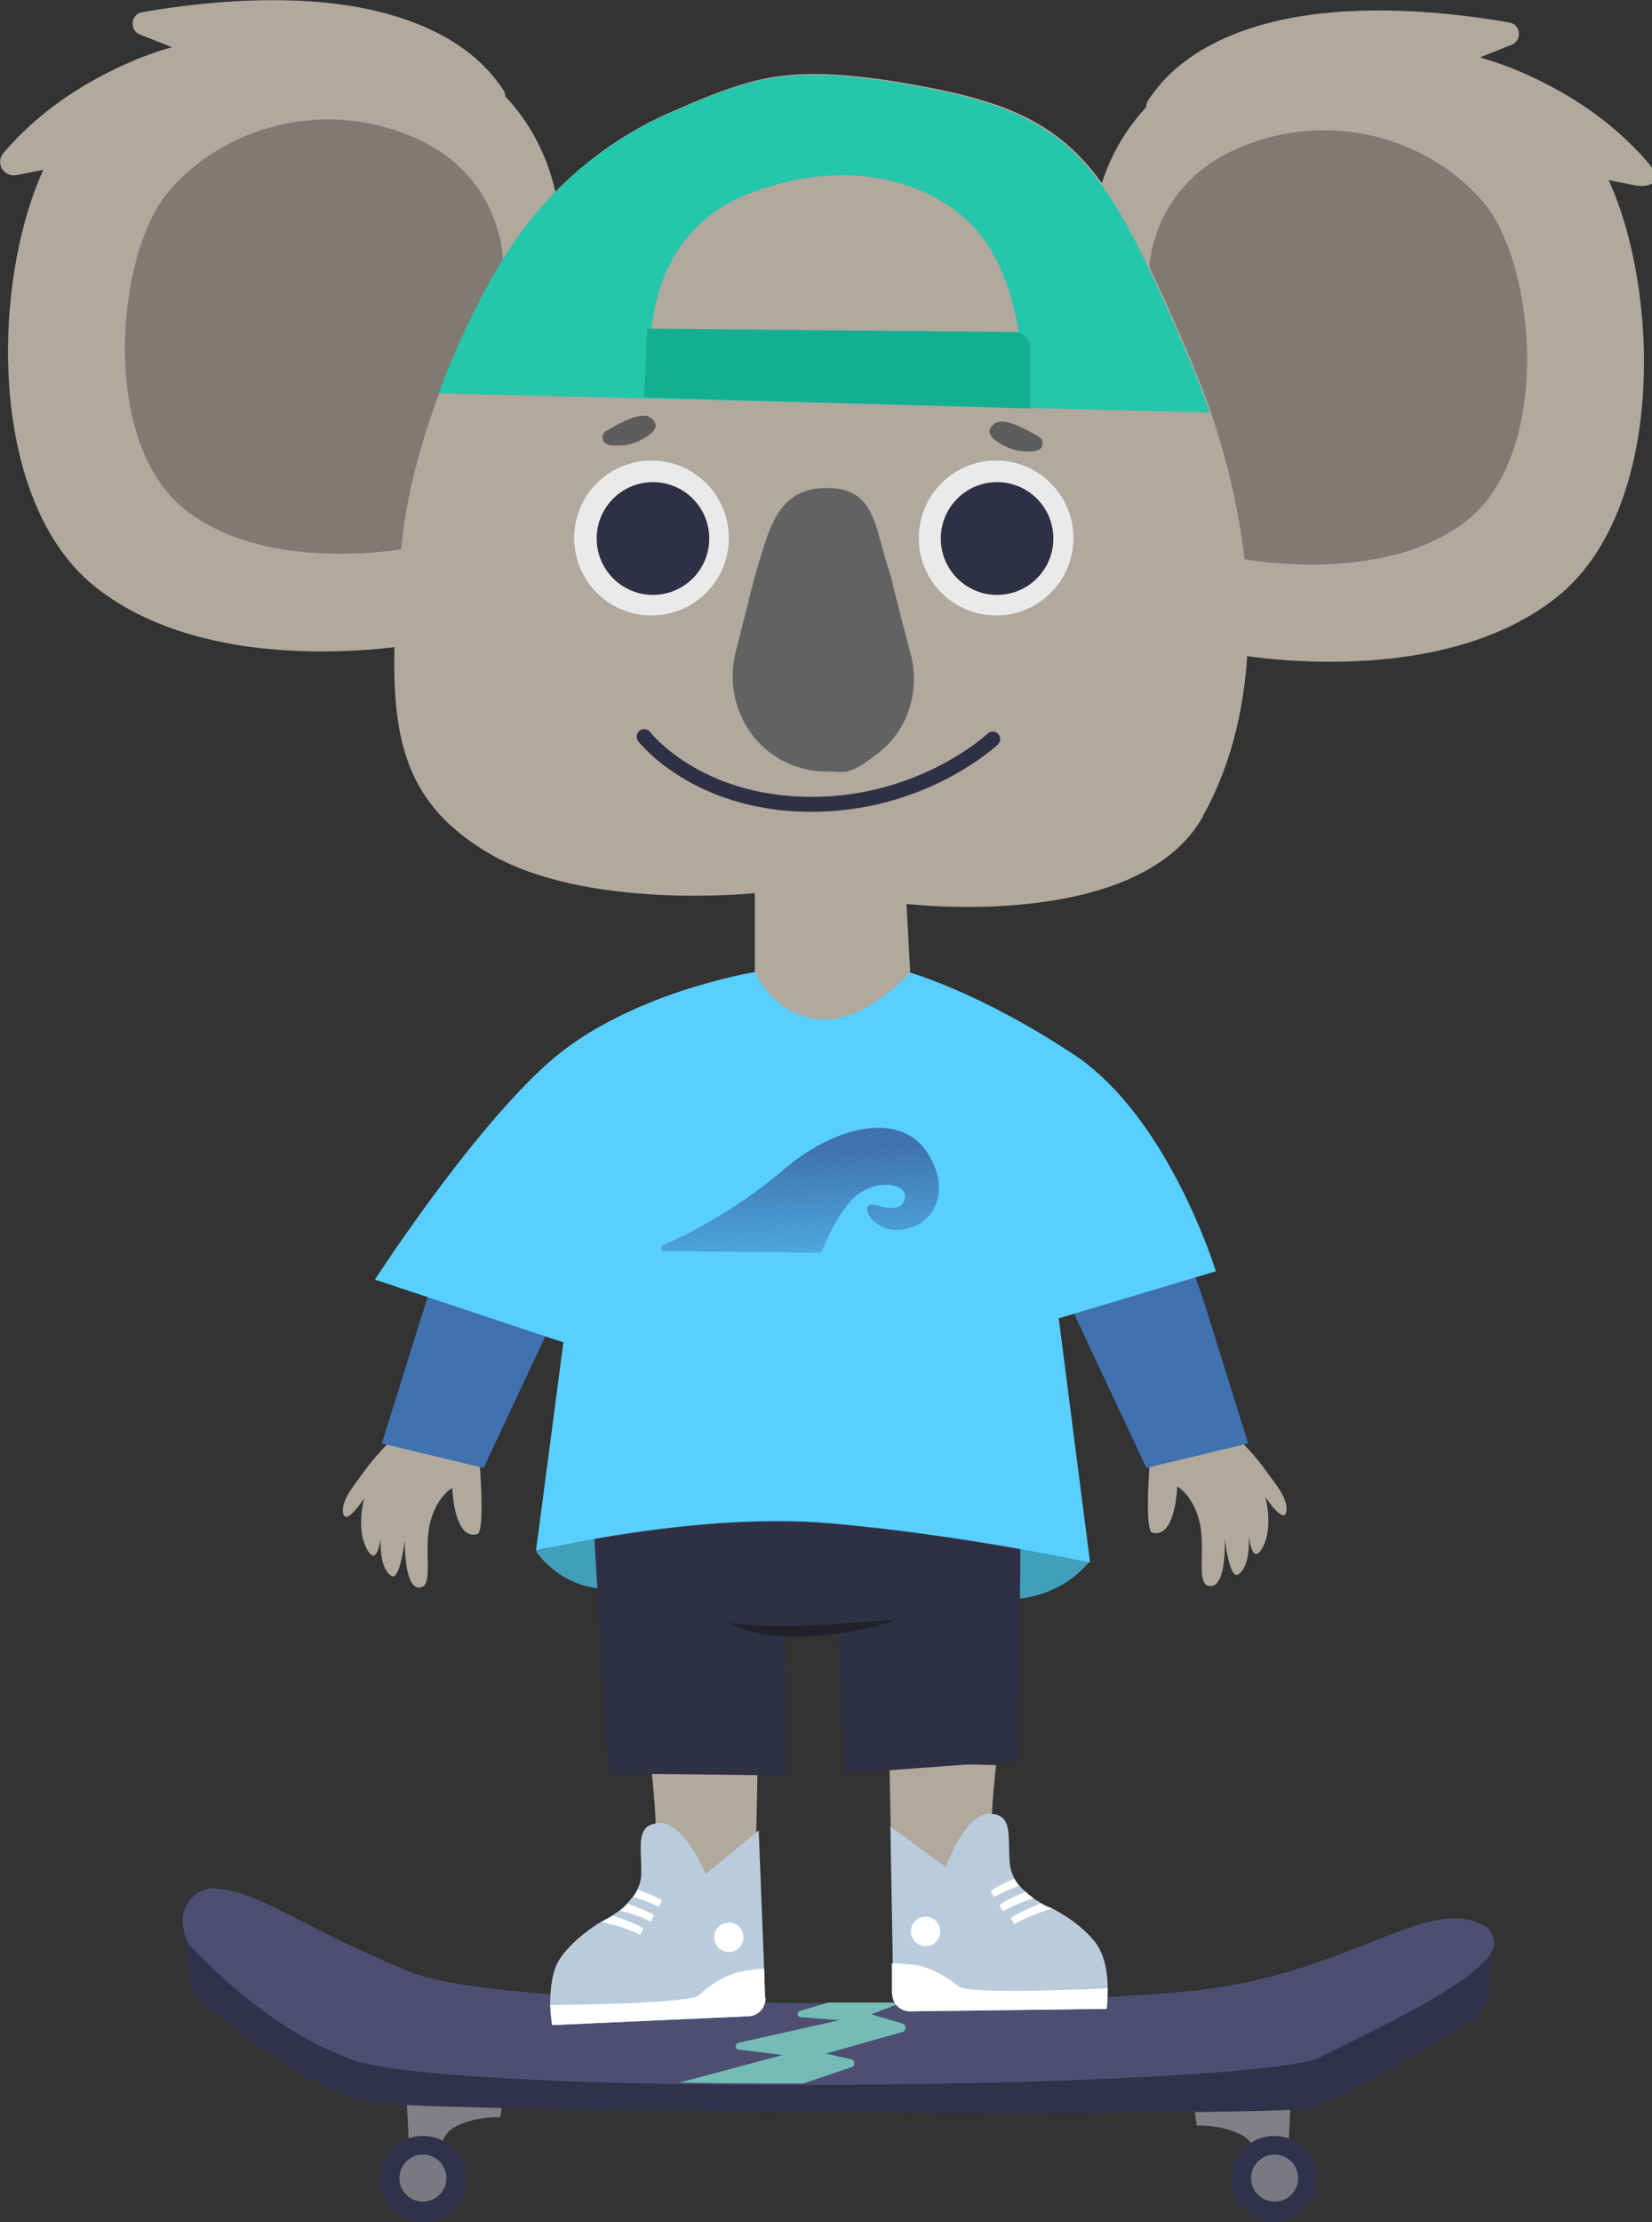
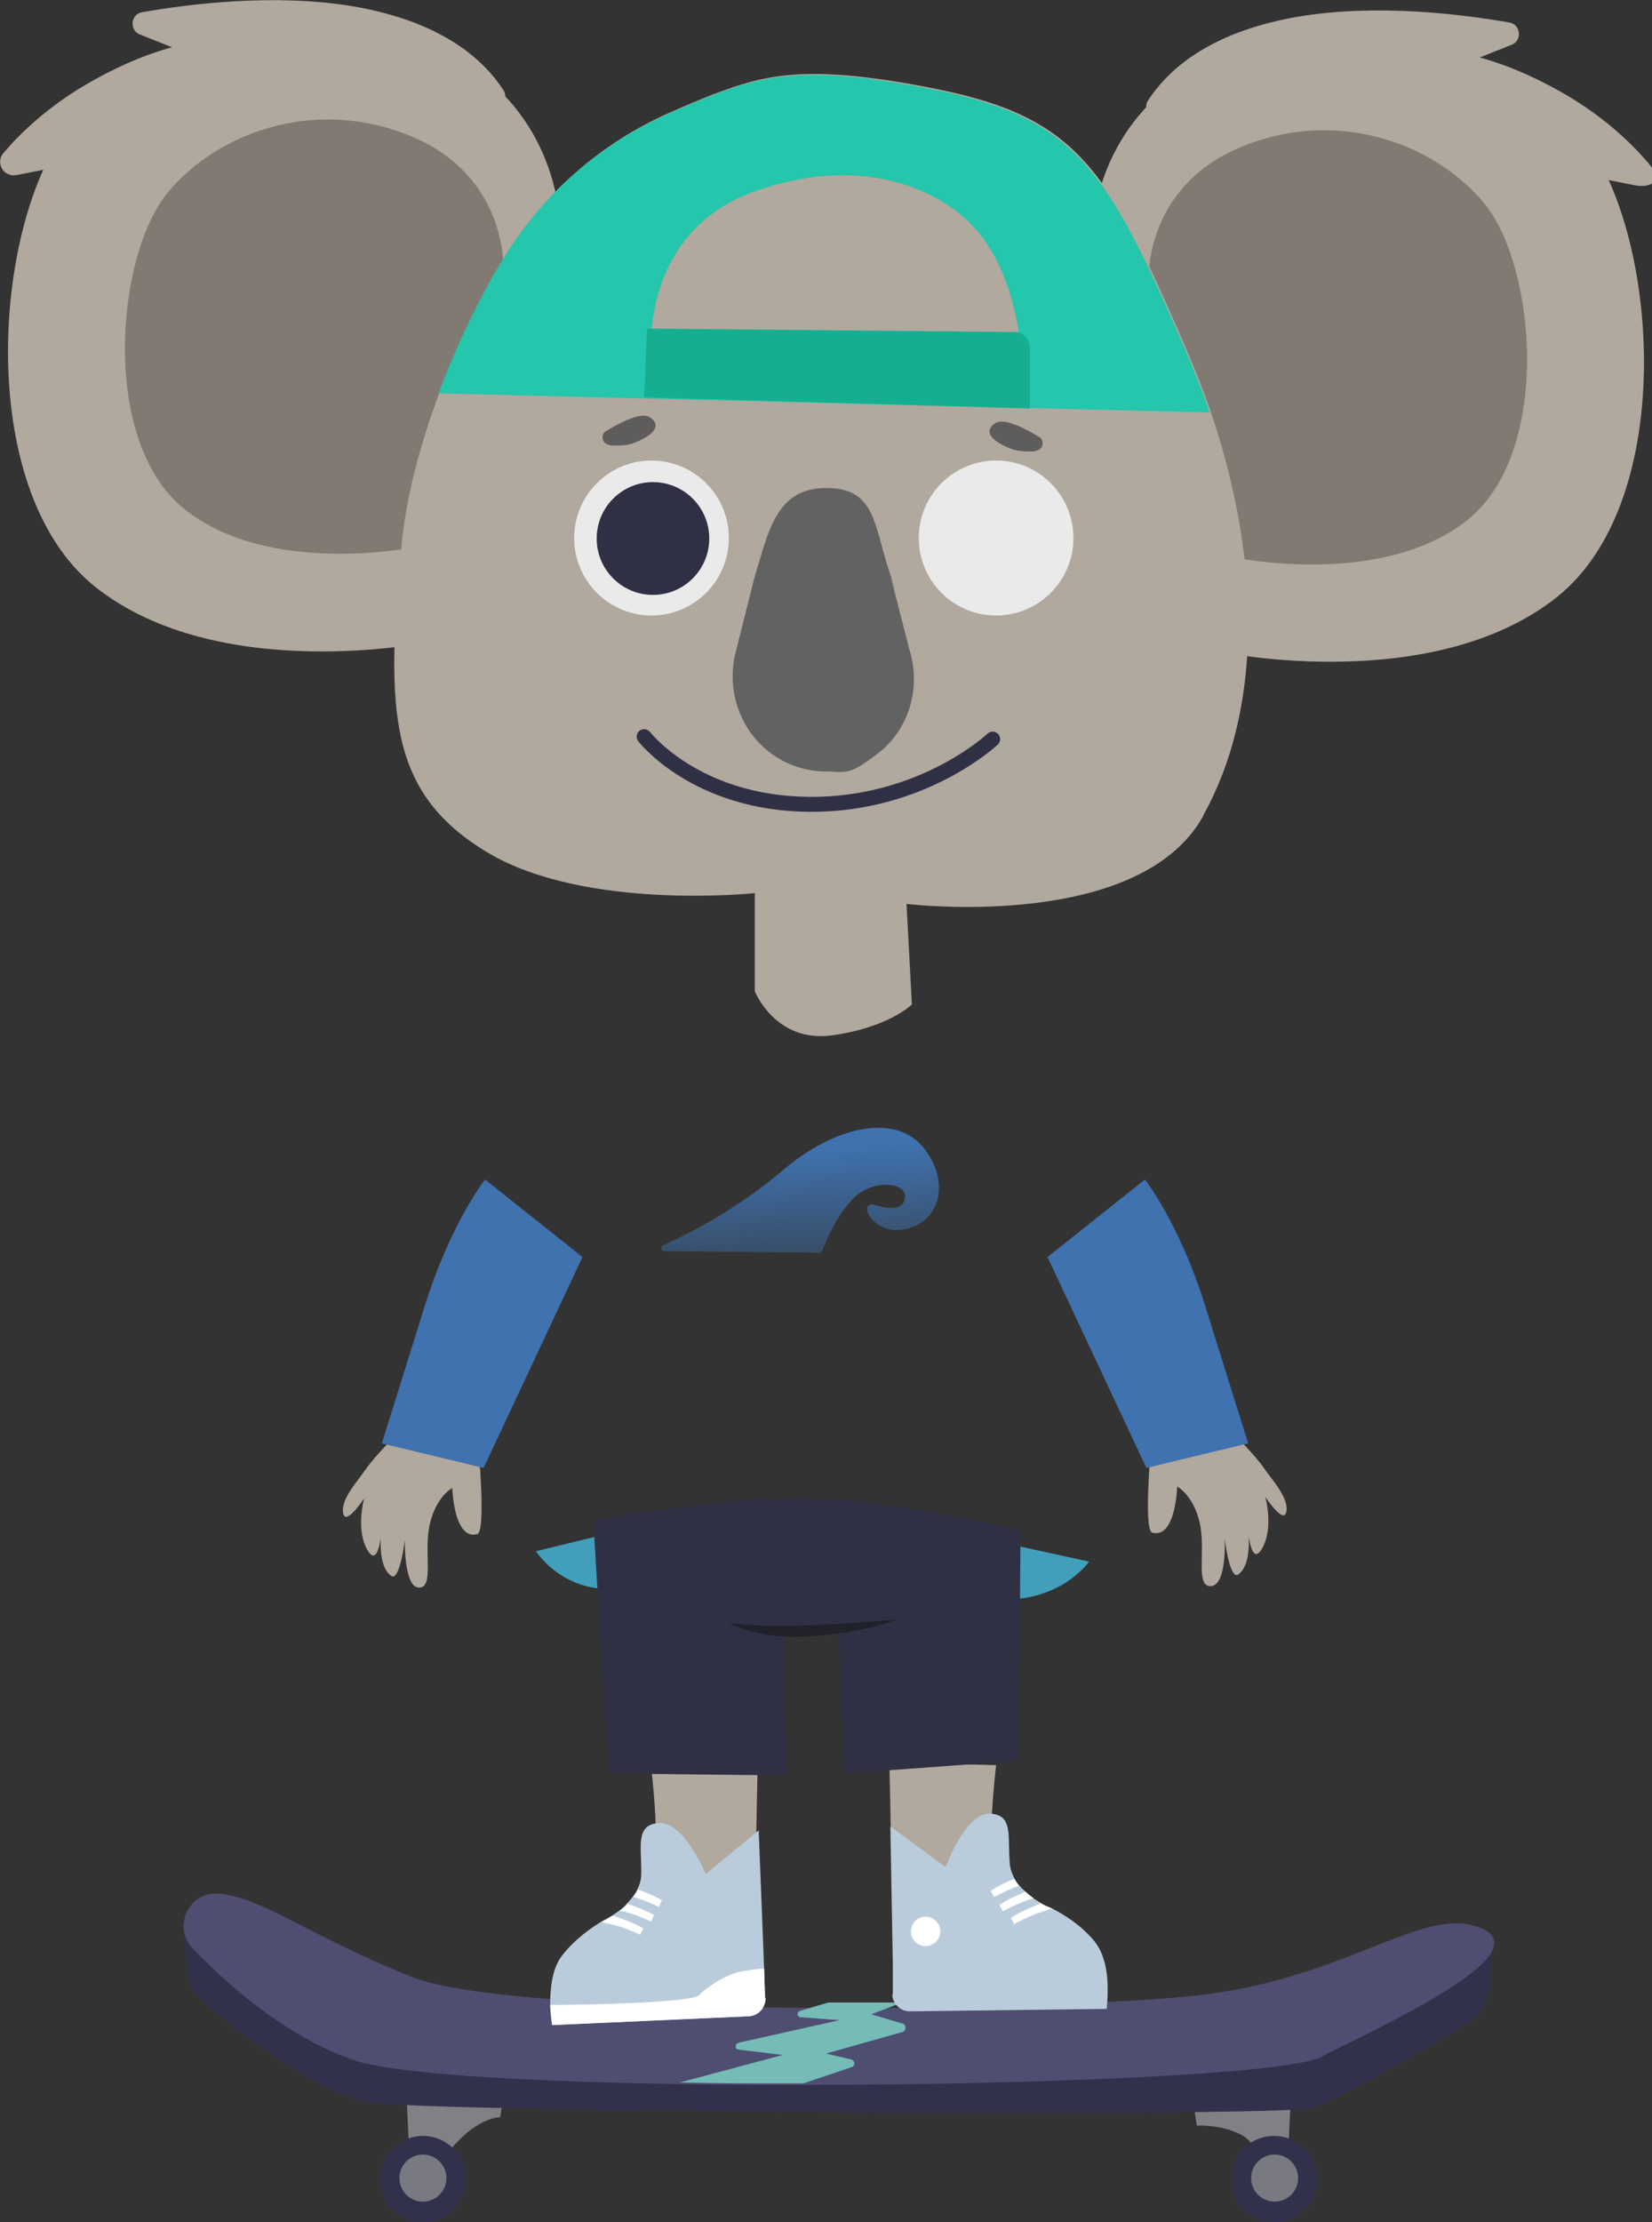
<svg xmlns="http://www.w3.org/2000/svg" width="287" height="386" viewBox="0 0 287 386" fill="none">
  <rect x="0" y="0" width="287" height="386" fill="#333333" stroke="none" />
  <g clip-path="url(#clip0_848_606)">
-     <path d="M70.666 364.872L71.176 375.691L77.044 374.924C77.044 374.924 75.598 371.431 79 369.472C82.486 367.513 86.908 367.768 86.908 367.768L87.418 364.275L70.666 364.787V364.872Z" fill="#808086" />
+     <path d="M70.666 364.872L71.176 375.691L77.044 374.924C82.486 367.513 86.908 367.768 86.908 367.768L87.418 364.275L70.666 364.787V364.872Z" fill="#808086" />
    <path d="M224.158 366.321L223.647 377.14L217.78 376.373C217.78 376.373 219.225 372.881 215.824 370.921C212.337 368.962 207.916 369.217 207.916 369.217L207.405 365.725L224.158 366.236V366.321Z" fill="#808086" />
    <path d="M31.719 333.436L32.654 342.466C32.909 344.681 33.93 346.725 35.63 348.088C41.413 352.944 55.359 363.934 64.373 365.212C76.023 366.916 221.777 367.767 227.899 366.149C232.491 364.871 247.798 355.841 254.941 351.411C257.322 349.963 258.768 347.492 258.853 344.681L259.108 335.991C259.108 335.991 226.113 355.756 212.763 356.352C199.497 356.948 67.689 351.922 55.529 346.385C43.369 340.847 31.719 333.436 31.719 333.436Z" fill="#31314C" />
-     <path d="M37.672 327.984C32.57 327.643 29.763 333.862 33.335 337.526C39.373 343.83 49.577 352.775 61.142 356.864C79.935 363.509 218.376 361.89 229.43 356.268C240.485 350.73 267.102 338.548 257.152 334.118C247.203 329.688 233.937 342.978 207.321 345.789C180.789 348.6 88.864 349.708 71.091 342.467C53.404 335.225 45.07 328.58 37.842 328.069C37.842 328.069 37.672 328.069 37.587 328.069L37.672 327.984Z" fill="#4E4E72" />
    <path d="M229.6 357.29C223.563 360.272 180.024 362.146 138.441 362.146C131.127 362.146 123.984 362.146 117.011 361.976C90.565 361.55 68.115 360.187 61.312 357.801C49.662 353.712 39.542 344.767 33.505 338.463C29.933 334.8 32.739 328.581 37.842 328.922C37.842 328.922 38.012 328.922 38.097 328.922C45.325 329.518 53.574 336.163 71.346 343.319C80.871 347.238 111.994 348.686 142.777 348.771C147.114 348.771 151.366 348.771 155.618 348.771C177.302 348.601 197.286 347.749 207.576 346.641C234.192 343.83 247.458 330.54 257.407 334.97C267.357 339.4 240.825 351.582 229.77 357.12L229.6 357.29Z" fill="#4E4E72" />
    <path d="M73.472 385.999C77.604 385.999 80.955 382.643 80.955 378.503C80.955 374.362 77.604 371.006 73.472 371.006C69.339 371.006 65.988 374.362 65.988 378.503C65.988 382.643 69.339 385.999 73.472 385.999Z" fill="#31314C" />
    <path d="M73.472 382.421C75.727 382.421 77.554 380.59 77.554 378.331C77.554 376.073 75.727 374.242 73.472 374.242C71.218 374.242 69.391 376.073 69.391 378.331C69.391 380.59 71.218 382.421 73.472 382.421Z" fill="#797981" />
    <path d="M221.351 385.999C225.484 385.999 228.835 382.643 228.835 378.503C228.835 374.362 225.484 371.006 221.351 371.006C217.219 371.006 213.868 374.362 213.868 378.503C213.868 382.643 217.219 385.999 221.351 385.999Z" fill="#31314C" />
    <path d="M221.436 382.421C223.691 382.421 225.518 380.59 225.518 378.331C225.518 376.073 223.691 374.242 221.436 374.242C219.182 374.242 217.354 376.073 217.354 378.331C217.354 380.59 219.182 382.421 221.436 382.421Z" fill="#797981" />
    <path d="M143.457 356.694L147.879 357.716C148.559 357.887 148.645 358.909 147.879 359.079L139.546 361.89C132.232 361.89 125.089 361.89 118.116 361.72L135.974 356.949L128.321 356.012C127.64 356.012 127.64 354.99 128.321 354.82L145.838 350.901L139.12 350.39C138.44 350.39 138.355 349.453 139.035 349.282L143.882 347.834C148.219 347.834 152.471 347.834 156.723 347.834L151.366 349.879L156.808 351.497C157.488 351.668 157.488 352.69 156.808 352.945L143.542 356.694H143.457Z" fill="#75BCB7" />
    <path d="M97.283 40.294C97.283 40.294 98.218 17.889 74.578 7.666C50.938 -2.472 25.852 5.536 12.416 21.467C-1.02 37.313 -4.932 84.849 16.582 101.972C38.097 119.011 74.578 111.514 74.578 111.514L97.283 40.294Z" fill="#B1A89E" />
    <path d="M87.418 46.257C87.418 46.257 88.014 30.838 71.857 23.852C55.7 16.866 38.437 22.404 29.253 33.308C20.069 44.213 17.348 76.841 32.145 88.512C46.856 100.183 71.857 95.072 71.857 95.072L87.418 46.257Z" fill="#807A73" />
    <path d="M85.463 18.656C87.164 18.912 88.439 17.037 87.419 15.589C84.442 11.074 77.725 3.918 61.397 1.107C47.706 -1.194 32.91 0.681 24.661 2.129C22.706 2.47 22.451 5.196 24.236 5.963L35.801 10.563C35.971 10.563 36.056 10.648 36.227 10.648L85.463 18.571V18.656Z" fill="#B1A89E" />
    <path d="M36.907 6.814C35.971 7.154 27.978 7.154 15.137 14.566C8.249 18.57 3.487 23.17 0.596 26.578C-0.85 28.282 0.596 30.837 2.892 30.412L24.406 26.152L36.992 6.729L36.907 6.814Z" fill="#B1A89E" />
    <path d="M189.718 42.083C189.718 42.083 188.783 19.678 212.423 9.455C236.063 -0.683 261.149 7.325 274.585 23.256C288.021 39.102 291.932 86.723 270.418 103.762C248.904 120.8 212.423 113.303 212.423 113.303L189.718 42.083Z" fill="#B1A89E" />
    <path d="M199.582 48.132C199.582 48.132 198.987 32.713 215.144 25.727C231.301 18.741 248.563 24.279 257.747 35.183C266.931 46.088 269.652 78.716 254.856 90.387C240.06 102.058 215.144 96.947 215.144 96.947L199.582 48.132Z" fill="#807A73" />
    <path d="M201.453 20.445C199.752 20.701 198.476 18.826 199.497 17.378C202.473 12.863 209.191 5.707 225.518 2.896C239.209 0.596 254.006 2.47 262.254 3.918C264.21 4.259 264.465 6.985 262.679 7.752L251.114 12.352C250.944 12.352 250.859 12.437 250.689 12.437L201.453 20.36V20.445Z" fill="#B1A89E" />
    <path d="M250.094 8.603C251.029 8.944 259.023 8.944 271.863 16.355C278.751 20.359 283.513 24.959 286.405 28.367C289.296 31.775 286.405 32.627 284.109 32.201L262.594 27.941L250.009 8.518L250.094 8.603Z" fill="#B1A89E" />
    <path d="M209.021 141.757C197.796 161.947 157.489 157.006 157.489 157.006L158.424 174.47C158.424 174.47 154.427 178.474 144.563 179.837C134.699 181.2 131.127 172.17 131.127 172.17V155.132C131.127 155.132 101.534 158.284 84.527 147.976C67.519 137.668 67.009 123.696 69.731 94.987C70.496 86.553 72.962 77.182 76.363 68.152C79.595 59.548 83.591 51.199 87.843 44.384C94.561 33.479 104.426 24.875 116.076 19.678C118.967 18.401 121.773 17.208 123.984 16.356C132.488 13.204 139.546 10.819 162.506 15.419C187.167 20.36 192.524 29.305 205.96 60.314C207.576 64.063 209.021 67.726 210.297 71.389C219.481 98.309 218.971 123.782 209.106 141.501L209.021 141.757Z" fill="#B1A89E" />
    <path d="M210.127 71.646L76.193 68.324C79.425 59.72 83.421 51.371 87.673 44.556C94.391 33.651 104.256 25.047 115.906 19.85C118.797 18.572 121.603 17.38 123.814 16.528C132.318 13.376 139.376 10.99 162.336 15.591C186.997 20.532 192.354 29.477 205.79 60.486C207.406 64.235 208.851 67.898 210.127 71.561V71.646Z" fill="#24C6AC" />
    <path d="M113.099 60.315C113.099 60.315 111.909 40.295 130.702 33.395C149.495 26.494 164.121 32.798 170.414 40.892C176.707 48.985 177.302 60.656 177.302 60.656L113.099 60.315Z" fill="#B1A89E" />
    <path d="M112.419 57.077L176.282 57.674C177.728 57.674 178.918 58.866 178.918 60.315V70.963C178.833 70.963 111.909 69.004 111.909 69.004L112.419 56.992V57.077Z" fill="#14AF91" />
    <path d="M143.543 134.006C142.097 134.006 140.651 133.836 139.206 133.41C130.532 131.024 125.6 121.994 127.811 113.305L131.042 100.441C133.508 92.348 134.784 84.766 143.543 84.766C152.131 84.766 151.791 91.155 154.512 99.333C157.234 107.512 154.683 99.93 154.768 100.27L157.999 112.879C160.04 119.353 157.999 126.594 152.642 130.769C147.284 134.943 146.944 134.006 143.543 134.006Z" fill="#626262" />
    <path d="M113.184 106.914C120.604 106.914 126.62 100.888 126.62 93.454C126.62 86.02 120.604 79.994 113.184 79.994C105.763 79.994 99.748 86.02 99.748 93.454C99.748 100.888 105.763 106.914 113.184 106.914Z" fill="#EAEAEA" />
    <path d="M113.439 103.336C118.84 103.336 123.219 98.95 123.219 93.539C123.219 88.128 118.84 83.742 113.439 83.742C108.038 83.742 103.66 88.128 103.66 93.539C103.66 98.95 108.038 103.336 113.439 103.336Z" fill="#303045" />
    <path d="M173.05 106.914C180.471 106.914 186.486 100.888 186.486 93.454C186.486 86.02 180.471 79.994 173.05 79.994C165.63 79.994 159.614 86.02 159.614 93.454C159.614 100.888 165.63 106.914 173.05 106.914Z" fill="#EAEAEA" />
-     <path d="M173.221 103.336C178.622 103.336 183 98.95 183 93.539C183 88.128 178.622 83.742 173.221 83.742C167.82 83.742 163.441 88.128 163.441 93.539C163.441 98.95 167.82 103.336 173.221 103.336Z" fill="#303045" />
    <path d="M111.909 127.957C111.909 127.957 120.838 139.543 140.567 139.713C160.295 139.884 172.456 128.383 172.456 128.383" stroke="#303045" stroke-width="2.6" stroke-linecap="round" stroke-linejoin="round" />
    <path d="M105.871 77.267C104.595 77.182 104.255 75.478 105.275 74.882C107.827 73.349 111.398 71.475 112.929 72.497C115.31 74.115 112.929 75.904 109.952 77.012C108.677 77.438 107.146 77.438 105.871 77.353V77.267Z" fill="#5E5D5B" />
    <path d="M179.938 78.291C181.214 78.206 181.554 76.502 180.533 75.906C177.982 74.372 174.411 72.498 172.88 73.52C170.499 75.139 172.88 76.928 175.856 78.035C177.132 78.461 178.663 78.461 179.938 78.376V78.291Z" fill="#5E5D5B" />
    <path d="M113.099 306.603C113.099 306.603 114.119 315.718 113.864 318.7C113.609 321.682 112.759 324.152 112.759 324.152C112.759 324.152 114.289 318.7 117.861 321.511C121.433 324.323 121.858 328.241 121.858 328.241L131.297 322.619L131.637 306.092L113.099 306.603Z" fill="#B1A89E" />
    <path d="M173.051 306.603C173.051 306.603 172.03 315.718 172.285 318.7C172.541 321.682 173.391 324.152 173.391 324.152C173.391 324.152 171.86 318.7 168.289 321.511C164.717 324.323 164.292 328.241 164.292 328.241L154.853 322.619L154.513 306.092L173.051 306.603Z" fill="#B1A89E" />
    <path d="M93.115 269.459C93.115 269.459 94.986 272.355 98.558 274.229C102.129 276.103 105.02 275.933 105.02 275.933L104.255 266.732L93.03 269.459H93.115Z" fill="#429FBC" />
    <path d="M189.207 271.248C189.207 271.248 187.166 274.144 183.085 276.018C179.003 277.892 175.856 277.722 175.856 277.722L176.707 268.521L189.207 271.248Z" fill="#429FBC" />
    <path d="M103.064 263.922L105.701 308.051L136.654 308.392L136.314 284.113L145.668 283.772L146.773 308.051L176.962 305.836L177.302 265.882C177.302 265.882 151.961 259.492 135.549 260.259C119.136 261.026 103.064 264.008 103.064 264.008V263.922Z" fill="#303045" />
    <path d="M132.998 347.067C132.998 348.685 131.808 350.134 130.107 350.219L95.922 351.752C95.922 351.752 95.667 350.219 95.582 348.26C95.582 345.619 95.837 342.126 97.538 339.826C99.834 336.759 102.98 334.714 104.341 333.862C104.766 333.607 105.106 333.436 105.106 333.436C105.106 333.436 105.616 333.181 106.297 332.755C106.722 332.499 107.147 332.158 107.657 331.818C108.082 331.477 108.508 331.136 108.933 330.625C109.273 330.284 109.613 329.858 109.953 329.432C110.208 329.006 110.549 328.666 110.719 328.154C111.144 327.388 111.399 326.451 111.399 325.514C111.484 320.658 110.293 316.909 114.545 316.654C118.797 316.398 122.624 325.514 122.624 325.514L131.808 317.932L132.743 341.785L132.913 346.982L132.998 347.067Z" fill="#BACCDB" />
    <path d="M132.998 347.067C132.998 348.685 131.808 350.133 130.107 350.219L95.922 351.752C95.922 351.752 95.667 350.219 95.582 348.259C100.684 348.259 120.073 347.918 121.433 346.555C123.049 344.937 126.365 342.807 129.087 342.381C130.192 342.211 131.553 341.955 132.743 341.955L132.913 347.152L132.998 347.067Z" fill="white" />
-     <path d="M126.62 339.059C128.029 339.059 129.172 337.914 129.172 336.503C129.172 335.092 128.029 333.947 126.62 333.947C125.212 333.947 124.069 335.092 124.069 336.503C124.069 337.914 125.212 339.059 126.62 339.059Z" fill="white" />
    <path d="M114.97 330.114L114.46 331.222C114.46 331.222 112.249 330.114 110.038 329.518C110.293 329.092 110.633 328.751 110.803 328.24C110.803 328.24 110.803 328.24 110.888 328.24C113.525 329.177 114.97 330.029 114.97 330.029V330.114Z" fill="white" />
    <path d="M111.739 334.969L111.229 336.076C111.229 336.076 108.678 334.798 106.297 334.287C105.531 334.117 104.936 333.947 104.511 333.861C104.936 333.606 105.276 333.435 105.276 333.435C105.276 333.435 105.786 333.18 106.467 332.754C106.807 332.839 107.232 333.009 107.742 333.18C110.378 334.117 111.824 334.969 111.824 334.969H111.739Z" fill="white" />
    <path d="M113.61 332.67L113.1 333.778C113.1 333.778 110.548 332.5 108.167 331.989C107.997 331.989 107.827 331.989 107.742 331.904C108.167 331.563 108.593 331.222 109.018 330.711C109.188 330.711 109.358 330.796 109.613 330.881C112.249 331.818 113.695 332.67 113.695 332.67H113.61Z" fill="white" />
    <path d="M155.023 346.385C155.023 348.004 156.383 349.367 158.084 349.367L192.269 348.941C192.269 348.941 192.439 347.408 192.439 345.363C192.439 342.722 191.929 339.315 190.058 337.1C187.592 334.118 184.361 332.329 182.915 331.562C182.405 331.307 182.15 331.221 182.15 331.221C182.15 331.221 181.639 331.051 180.959 330.625C180.534 330.37 180.109 330.114 179.598 329.773C179.173 329.432 178.663 329.092 178.238 328.666C177.898 328.325 177.473 327.984 177.132 327.558C176.792 327.217 176.537 326.792 176.282 326.366C175.857 325.599 175.517 324.662 175.432 323.725C175.006 318.869 176.112 315.12 171.86 315.035C167.608 315.035 164.292 324.321 164.292 324.321L154.683 317.25L155.108 341.189V346.385H155.023Z" fill="#BACCDB" />
-     <path d="M155.023 346.385C155.023 348.003 156.383 349.366 158.084 349.366L192.269 348.94C192.269 348.94 192.439 347.407 192.439 345.362C187.337 345.618 167.948 346.385 166.503 345.022C164.802 343.488 161.315 341.529 158.679 341.273C157.574 341.188 156.213 341.018 154.938 341.018V346.214L155.023 346.385Z" fill="white" />
    <path d="M160.805 338.037C162.214 338.037 163.356 336.893 163.356 335.482C163.356 334.07 162.214 332.926 160.805 332.926C159.396 332.926 158.254 334.07 158.254 335.482C158.254 336.893 159.396 338.037 160.805 338.037Z" fill="white" />
    <path d="M172.115 328.495L172.711 329.517C172.711 329.517 174.836 328.325 177.047 327.558C176.707 327.217 176.452 326.791 176.197 326.365C173.561 327.388 172.2 328.41 172.2 328.41L172.115 328.495Z" fill="white" />
    <path d="M175.602 333.181L176.197 334.203C176.197 334.203 178.663 332.84 181.044 332.073C181.724 331.818 182.319 331.647 182.83 331.562C182.319 331.307 182.064 331.221 182.064 331.221C182.064 331.221 181.554 331.051 180.874 330.625C180.534 330.71 180.109 330.881 179.598 331.136C176.962 332.158 175.602 333.181 175.602 333.181Z" fill="white" />
    <path d="M173.646 330.965L174.241 331.988C174.241 331.988 176.707 330.625 179.088 329.858C179.258 329.858 179.428 329.773 179.513 329.688C179.088 329.347 178.578 329.006 178.152 328.58C177.982 328.58 177.812 328.75 177.642 328.836C175.006 329.858 173.646 330.88 173.646 330.88V330.965Z" fill="white" />
    <path d="M83.166 251.994C83.166 251.994 84.442 266.051 82.911 266.477C78.829 267.584 78.574 258.469 78.574 258.469C78.574 258.469 75.768 259.917 74.662 264.773C73.557 269.629 75.513 275.933 72.706 275.763C70.155 275.592 70.325 267.499 70.325 267.499C70.325 267.499 69.475 274.826 67.944 273.718C65.138 271.674 66.414 264.603 66.414 264.603C66.414 264.603 65.989 272.866 63.863 269.288C61.737 265.71 63.267 260.258 63.267 260.258C63.267 260.258 60.036 265.199 59.611 262.814C59.185 260.428 61.992 257.447 63.522 255.232C65.053 253.017 68.71 249.354 68.71 249.354L83.166 252.165V251.994Z" fill="#B1A89E" />
    <path d="M199.922 251.739C199.922 251.739 198.647 265.795 200.177 266.221C204.259 267.329 204.514 258.213 204.514 258.213C204.514 258.213 207.32 259.661 208.426 264.517C209.531 269.373 207.575 275.677 210.382 275.507C213.188 275.336 212.763 267.243 212.763 267.243C212.763 267.243 213.613 274.57 215.144 273.462C217.95 271.418 216.674 264.347 216.674 264.347C216.674 264.347 217.1 272.61 219.225 269.032C221.351 265.454 219.821 260.002 219.821 260.002C219.821 260.002 223.052 264.943 223.477 262.558C223.903 260.172 221.096 257.191 219.566 254.976C218.035 252.761 214.378 249.098 214.378 249.098L199.922 251.909V251.739Z" fill="#B1A89E" />
    <path d="M84.272 204.885C84.272 204.885 78.319 212.382 73.812 226.779C69.305 241.261 66.329 250.717 66.329 250.717L84.017 254.977L101.194 218.345L84.272 204.885Z" fill="#3F72AF" />
    <path d="M198.902 204.885C198.902 204.885 204.854 212.382 209.361 226.779C213.868 241.176 216.845 250.717 216.845 250.717L199.157 254.977L181.979 218.345L198.902 204.885Z" fill="#3F72AF" />
-     <path d="M131.127 168.848C131.127 168.848 108.848 172.426 95.157 184.694C81.466 196.961 65.139 222.263 65.139 222.263L97.878 233.167L93.116 269.373C93.116 269.373 121.093 262.558 144.308 264.603C167.523 266.647 189.378 271.418 189.378 271.418L183.935 228.993L211.232 220.815C211.232 220.815 203.069 194.15 186.657 183.245C170.244 172.341 158.084 168.933 158.084 168.933C158.084 168.933 150.431 177.793 142.267 177.026C134.104 176.345 131.127 168.678 131.127 168.678V168.848Z" fill="#58CFFF" />
    <path d="M126.79 281.982C126.79 281.982 131.637 284.879 141.076 284.197C150.6 283.516 155.873 281.301 155.873 281.301C155.873 281.301 144.648 282.238 137.845 282.408C131.127 282.579 126.705 281.897 126.705 281.897L126.79 281.982Z" fill="#21212B" />
    <path d="M115.396 217.322C114.8 217.322 114.715 216.555 115.226 216.3C119.222 214.511 127.726 210.336 136.23 203.095C144.733 195.854 155.703 192.957 160.72 199.688C165.653 206.418 162.506 213.574 155.618 213.659C153.322 213.659 151.281 212.04 150.771 210.677C150.261 209.314 151.281 209.059 152.132 209.314C154.173 209.996 157.064 210.422 157.234 207.866C157.404 205.31 151.281 204.629 147.795 208.633C145.329 211.444 143.883 214.681 143.203 216.385C142.523 218.089 142.267 217.578 141.502 217.578L115.566 217.322H115.396Z" fill="url(#paint0_linear_848_606)" />
  </g>
  <defs>
    <linearGradient id="paint0_linear_848_606" x1="139.971" y1="230.953" x2="138.435" y2="199.603" gradientUnits="userSpaceOnUse">
      <stop stop-color="#3F72AF" stop-opacity="0" />
      <stop offset="1" stop-color="#3F72AF" />
    </linearGradient>
    <clipPath id="clip0_848_606">
      <rect width="287" height="386" fill="white" />
    </clipPath>
  </defs>
</svg>